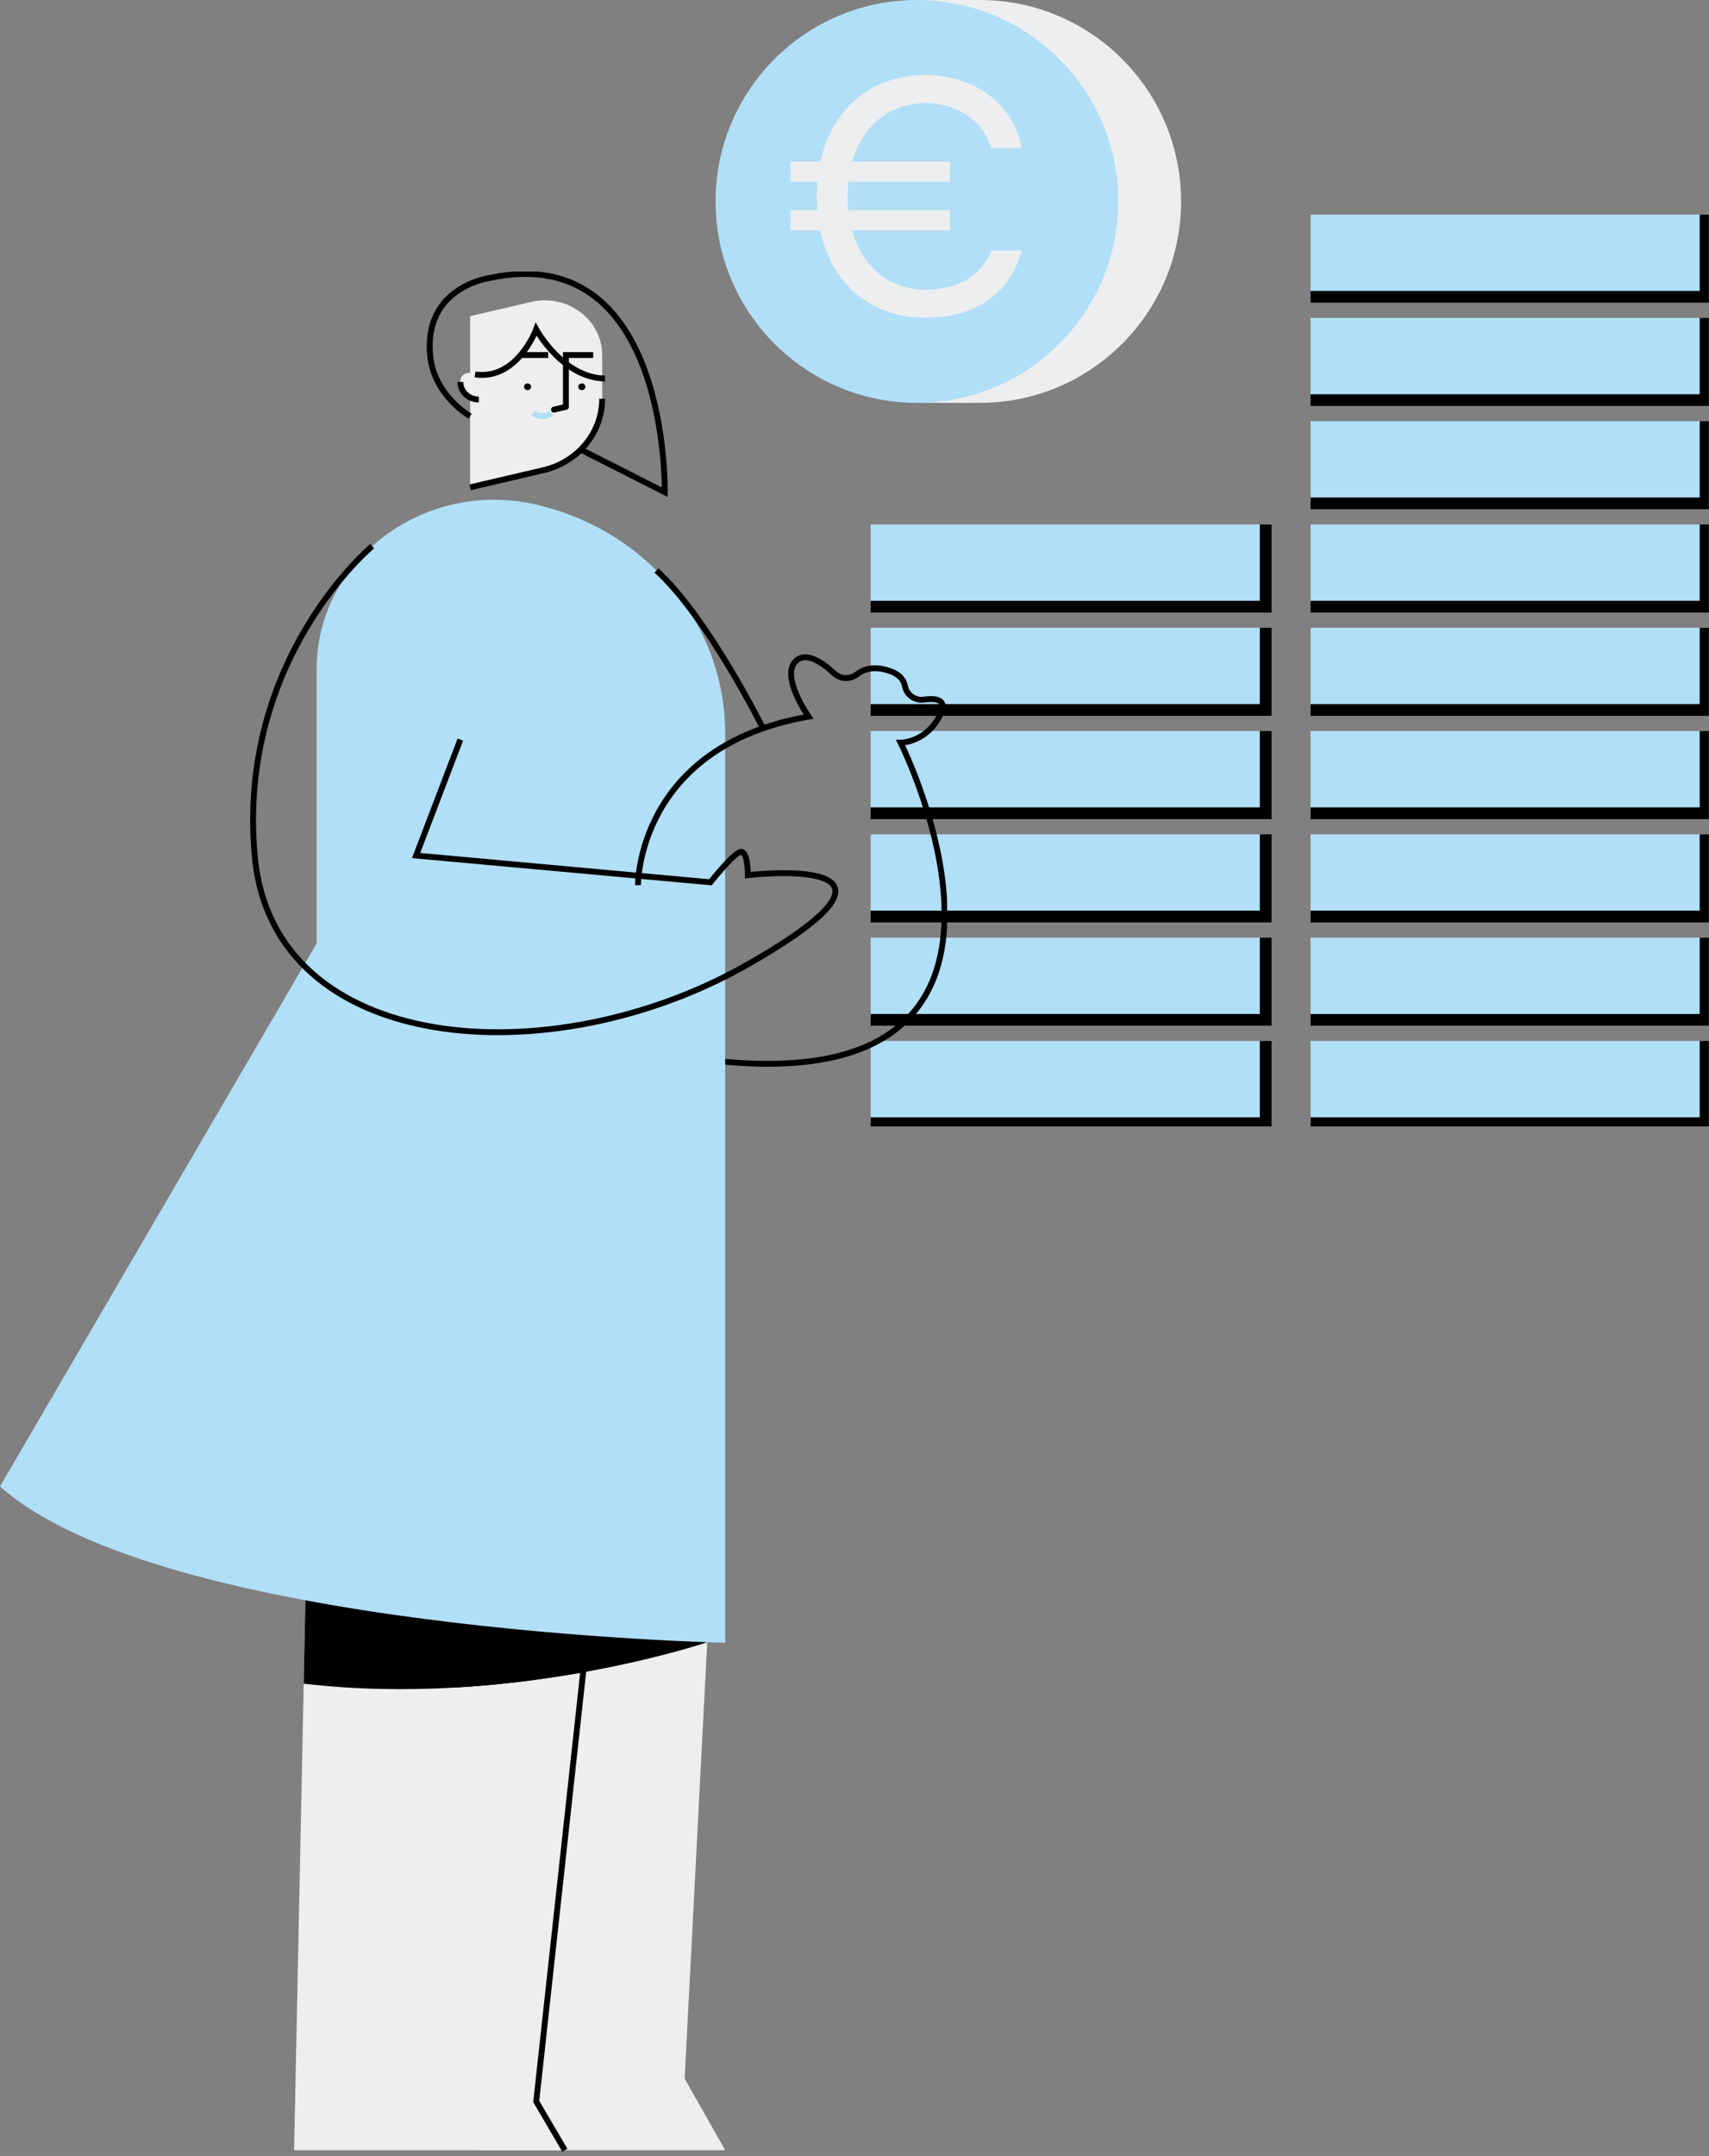
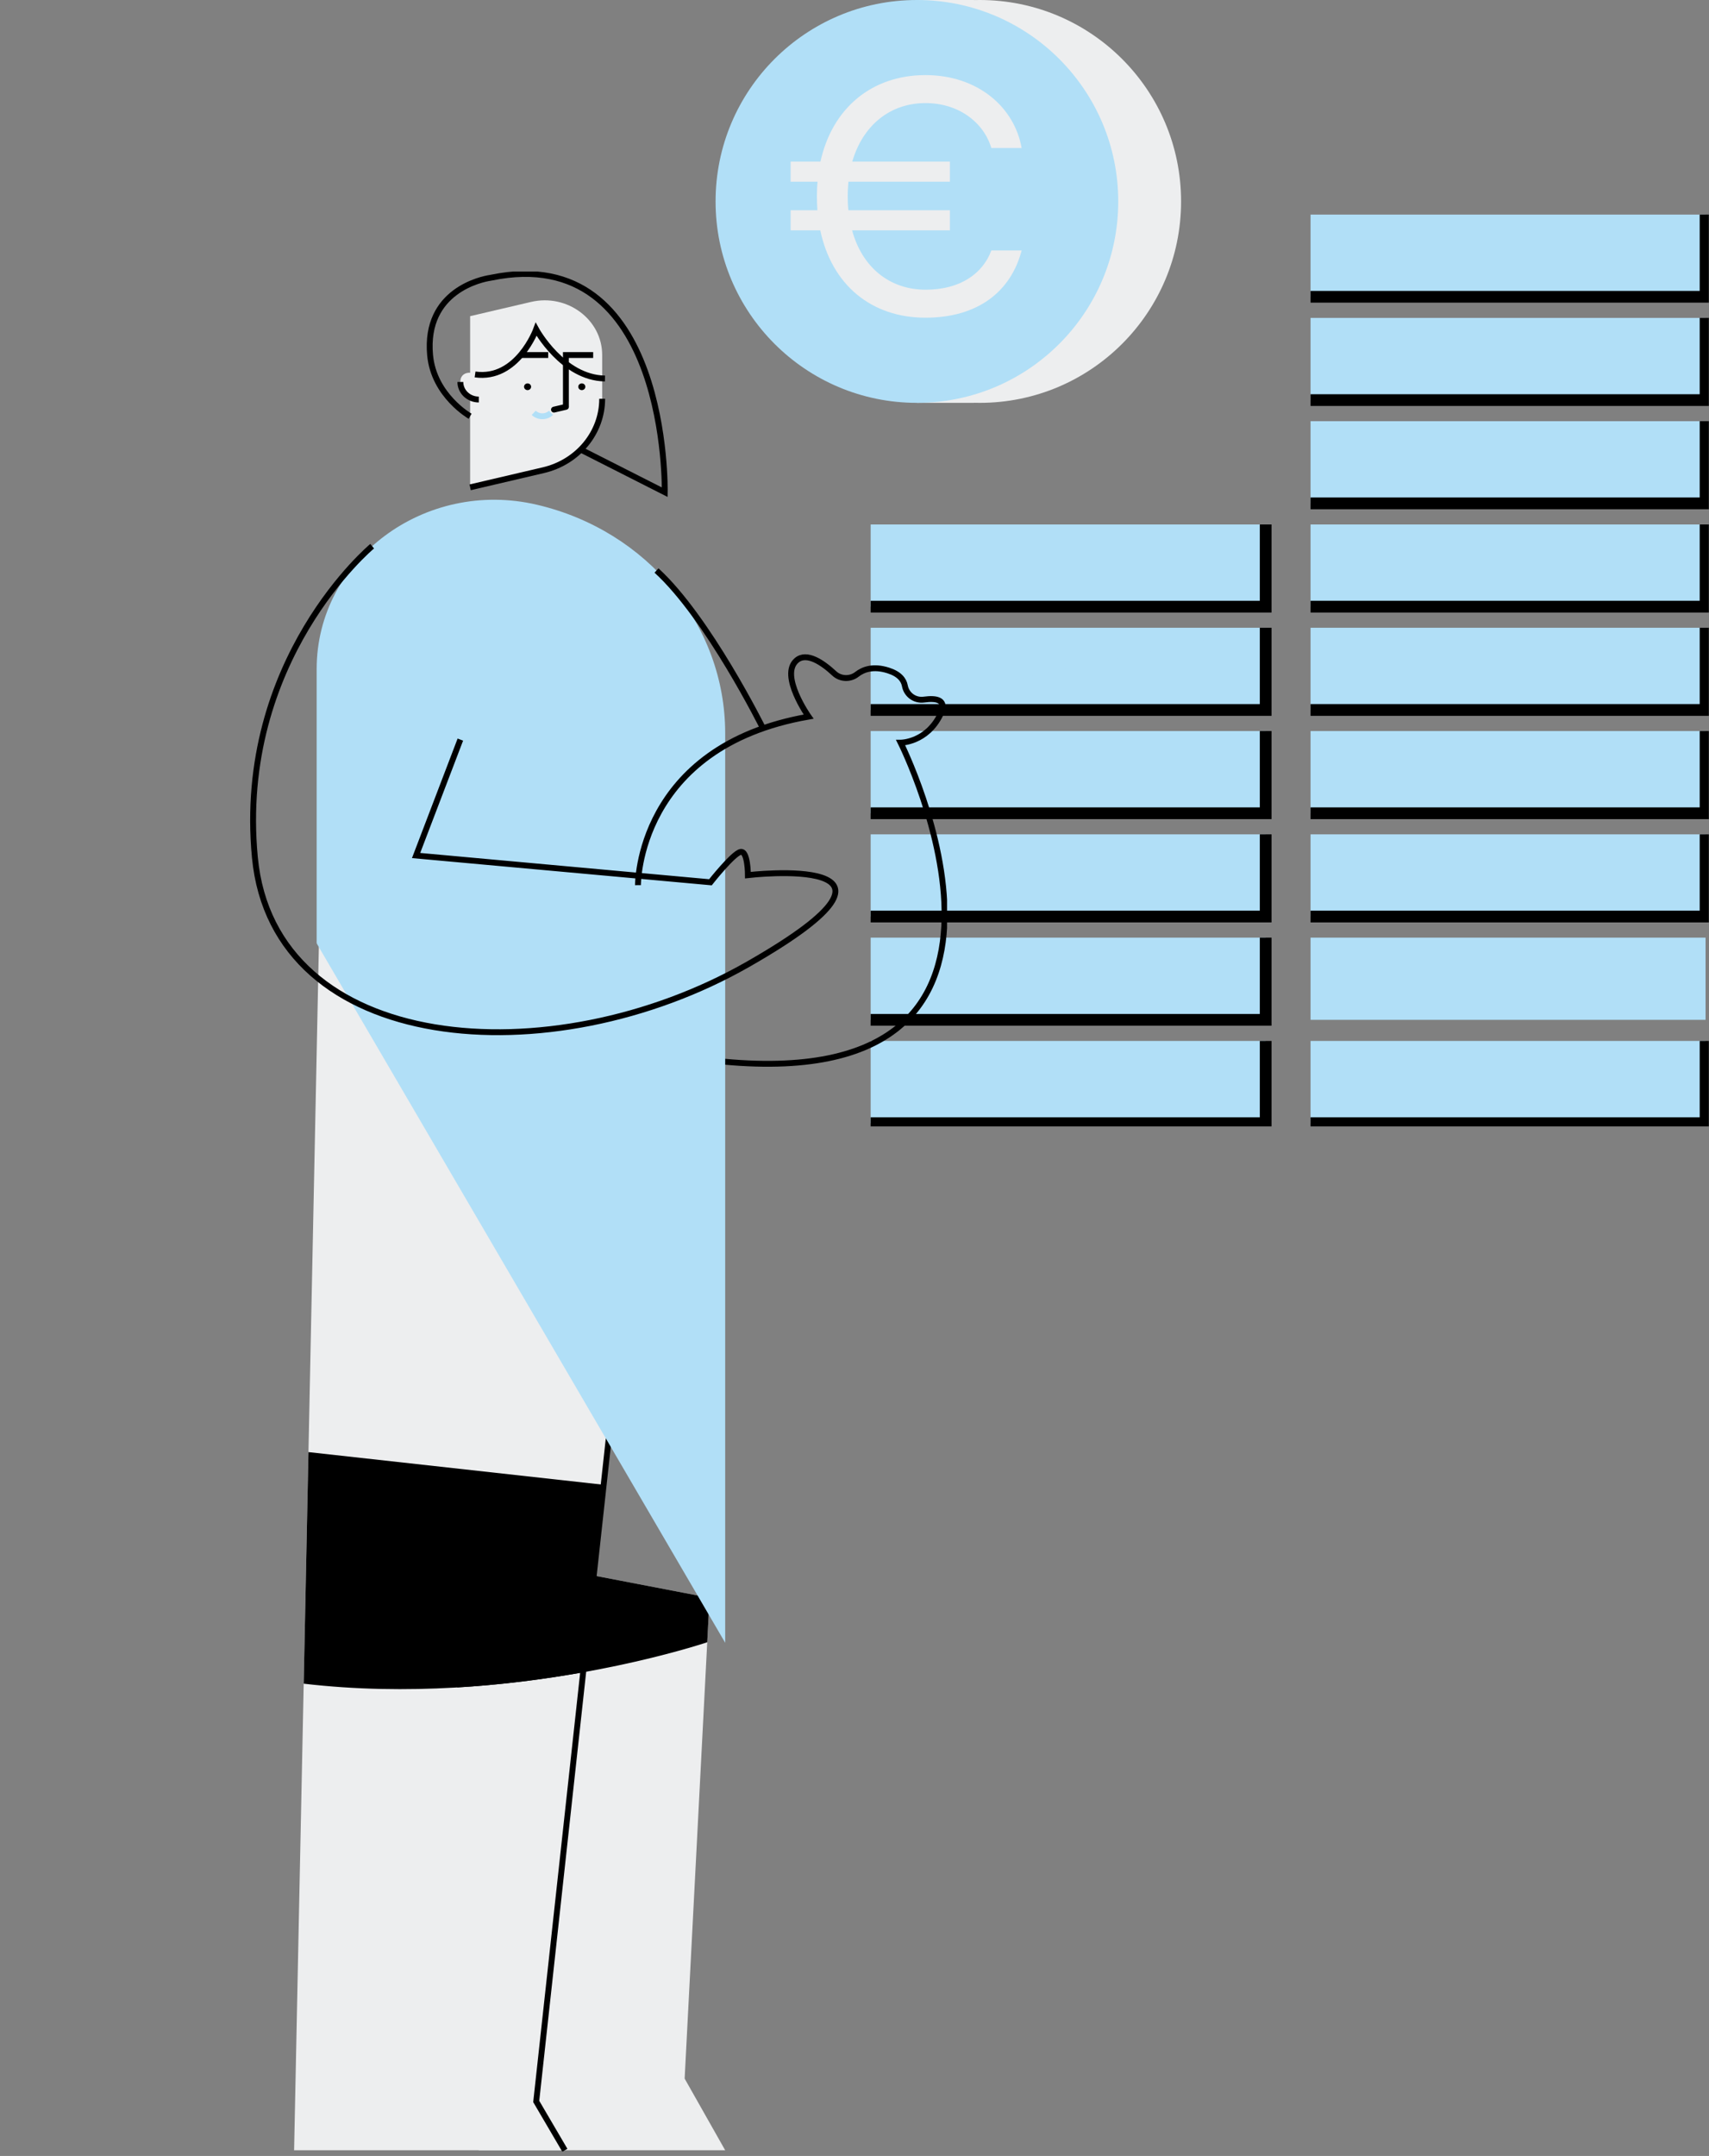
<svg xmlns="http://www.w3.org/2000/svg" width="291" height="367" viewBox="0 0 291 367" fill="none">
  <rect x="0" y="0" width="291" height="367" fill="#808080" stroke="none" />
  <g clip-path="url(#clip0_214_1829)">
    <path d="M166.827 68.576C185.76 68.576 201.109 53.225 201.109 34.288C201.109 15.351 185.76 0 166.827 0C147.893 0 132.545 15.351 132.545 34.288C132.545 53.225 147.893 68.576 166.827 68.576Z" fill="#EDEEEF" />
    <path d="M165.85 0H156.126V68.576H165.85V0Z" fill="#EDEEEF" />
    <path d="M156.126 68.576C175.06 68.576 190.408 53.225 190.408 34.288C190.408 15.351 175.06 0 156.126 0C137.193 0 121.844 15.351 121.844 34.288C121.844 53.225 137.193 68.576 156.126 68.576Z" fill="#B1DFF7" />
    <path d="M290.417 177.196H223.155V191.188H290.417V177.196Z" fill="#B1DFF7" />
    <path d="M290.417 177.196V191.188H223.155" stroke="black" stroke-width="2" stroke-miterlimit="10" />
    <path d="M290.417 159.613H223.155V173.604H290.417V159.613Z" fill="#B1DFF7" />
-     <path d="M290.417 159.613V173.604H223.155" stroke="black" stroke-width="2" stroke-miterlimit="10" />
    <path d="M290.417 142.029H223.155V156.021H290.417V142.029Z" fill="#B1DFF7" />
    <path d="M290.417 142.029V156.021H223.155" stroke="black" stroke-width="2" stroke-miterlimit="10" />
    <path d="M290.417 124.446H223.155V138.438H290.417V124.446Z" fill="#B1DFF7" />
    <path d="M290.417 124.446V138.438H223.155" stroke="black" stroke-width="2" stroke-miterlimit="10" />
    <path d="M290.417 106.863H223.155V120.854H290.417V106.863Z" fill="#B1DFF7" />
    <path d="M290.417 106.863V120.855H223.155" stroke="black" stroke-width="2" stroke-miterlimit="10" />
    <path d="M290.417 89.28H223.155V103.272H290.417V89.28Z" fill="#B1DFF7" />
    <path d="M290.417 89.28V103.272H223.155" stroke="black" stroke-width="2" stroke-miterlimit="10" />
    <path d="M290.417 71.697H223.155V85.688H290.417V71.697Z" fill="#B1DFF7" />
    <path d="M290.417 71.697V85.688H223.155" stroke="black" stroke-width="2" stroke-miterlimit="10" />
    <path d="M290.417 54.113H223.155V68.105H290.417V54.113Z" fill="#B1DFF7" />
    <path d="M290.417 54.113V68.105H223.155" stroke="black" stroke-width="2" stroke-miterlimit="10" />
    <path d="M290.417 36.53H223.155V50.522H290.417V36.53Z" fill="#B1DFF7" />
    <path d="M290.417 36.53V50.522H223.155" stroke="black" stroke-width="2" stroke-miterlimit="10" />
    <path d="M215.514 177.196H148.252V191.188H215.514V177.196Z" fill="#B1DFF7" />
    <path d="M215.514 177.196V191.188H148.252" stroke="black" stroke-width="2" stroke-miterlimit="10" />
    <path d="M215.514 159.613H148.252V173.604H215.514V159.613Z" fill="#B1DFF7" />
    <path d="M215.514 159.613V173.604H148.252" stroke="black" stroke-width="2" stroke-miterlimit="10" />
    <path d="M215.514 142.029H148.252V156.021H215.514V142.029Z" fill="#B1DFF7" />
    <path d="M215.514 142.029V156.021H148.252" stroke="black" stroke-width="2" stroke-miterlimit="10" />
    <path d="M215.514 124.446H148.252V138.438H215.514V124.446Z" fill="#B1DFF7" />
    <path d="M215.514 124.446V138.438H148.252" stroke="black" stroke-width="2" stroke-miterlimit="10" />
    <path d="M215.514 106.863H148.252V120.854H215.514V106.863Z" fill="#B1DFF7" />
    <path d="M215.514 106.863V120.855H148.252" fill="#B1DFF7" />
    <path d="M215.514 106.863V120.855H148.252" stroke="black" stroke-width="2" stroke-miterlimit="10" />
    <path d="M215.514 89.28H148.252V103.272H215.514V89.28Z" fill="#B1DFF7" />
    <path d="M215.514 89.28V103.272H148.252" stroke="black" stroke-width="2" stroke-miterlimit="10" />
    <path d="M134.627 39.211H139.673C141.622 48.458 148.33 54.081 157.59 54.081C166.477 54.081 172.124 49.657 173.959 42.636H168.799C167.337 46.603 163.466 49.315 157.618 49.315C151.484 49.315 146.811 45.519 145.091 39.211H161.746V35.786H144.46C144.374 35.016 144.345 34.245 144.345 33.417C144.345 32.561 144.403 31.734 144.46 30.934H161.746V27.51H145.119C146.925 21.316 151.57 17.549 157.59 17.549C163.266 17.549 167.509 20.86 168.799 25.198H173.959C172.697 18.091 166.333 12.783 157.59 12.783C148.445 12.783 141.708 18.405 139.701 27.51H134.627V30.934H139.214C139.128 31.734 139.099 32.561 139.099 33.417C139.099 34.217 139.128 35.016 139.185 35.786H134.627V39.211Z" fill="#EDEEEF" />
  </g>
  <g clip-path="url(#clip1_214_1829)">
    <path d="M120.817 271.984L116.578 353.836L123.482 366.034H81.53L76.73 263.517" fill="#EDEEEF" />
    <path d="M112.982 159.59L63.346 156.356L54.32 159.852L50.078 366.034H96.182L91.307 357.725L112.982 159.59Z" fill="#EDEEEF" />
    <path d="M52.524 247.187L102.791 252.749L99.299 284.67C86.587 286.946 69.466 288.69 51.713 286.607L52.524 247.187H52.524Z" fill="black" />
    <path d="M120.425 279.552C120.425 279.552 101.995 285.809 77.841 287.248L76.729 263.517L120.817 271.984L120.425 279.552L120.425 279.552Z" fill="black" />
    <path d="M96.182 366.034L91.307 357.725L112.982 159.59" stroke="black" stroke-miterlimit="10" />
    <path d="M102.536 60.435V67.887C102.536 73.649 98.401 78.667 92.517 80.043L80.05 82.957V53.821L90.416 51.397C96.582 49.955 102.536 54.395 102.536 60.434V60.435Z" fill="#EDEEEF" />
    <path d="M102.536 67.887C102.536 73.649 98.401 78.667 92.517 80.042L80.05 82.957" stroke="black" stroke-miterlimit="10" />
    <path d="M89.833 66.409C89.501 66.409 89.232 66.153 89.232 65.837C89.232 65.521 89.501 65.264 89.833 65.264C90.165 65.264 90.435 65.521 90.435 65.837C90.435 66.153 90.165 66.409 89.833 66.409Z" fill="black" />
    <path d="M99.068 66.409C98.736 66.409 98.466 66.153 98.466 65.837C98.466 65.521 98.736 65.264 99.068 65.264C99.4 65.264 99.669 65.521 99.669 65.837C99.669 66.153 99.4 66.409 99.068 66.409Z" fill="black" />
    <path d="M96.359 69.248V60.435H101.001" stroke="black" stroke-miterlimit="10" />
    <path d="M88.701 60.435H93.343" stroke="black" stroke-miterlimit="10" />
    <path d="M81.53 64.95V68.011C79.795 68.011 78.387 66.672 78.387 65.021C78.387 64.93 78.392 64.839 78.4 64.749C78.576 62.893 81.53 63.086 81.53 64.95L81.53 64.95Z" fill="#EDEEEF" />
    <path d="M81.53 68.011C79.795 68.011 78.387 66.672 78.387 65.021" stroke="black" stroke-miterlimit="10" />
    <path d="M93.821 70.278C93.008 71.052 91.691 71.052 90.878 70.278" stroke="#B1DFF7" stroke-miterlimit="10" />
    <path d="M96.359 69.255L94.329 69.73" stroke="black" stroke-miterlimit="10" stroke-linecap="round" />
    <path d="M53.92 113.875V160.58L123.482 176.842V124.825C123.482 106.381 110.244 90.319 91.413 85.917C72.338 81.458 53.92 95.192 53.92 113.875H53.92Z" fill="#B1DFF7" />
    <path d="M103.012 64.431C95.806 64.33 91.293 56.064 91.293 56.064C91.293 56.064 88.098 64.764 80.894 63.741" stroke="black" stroke-miterlimit="10" />
    <path d="M99.068 76.628L113.187 83.785C113.187 83.785 114.031 40.996 83.675 47.26C83.58 47.28 83.482 47.297 83.385 47.313C82.143 47.511 72.239 49.438 73.232 60.434C73.855 67.331 80.049 70.857 80.049 70.857" stroke="black" stroke-miterlimit="10" />
    <path d="M108.63 150.677C108.63 150.677 108.443 127.096 137.683 121.989C137.683 121.989 132.72 114.967 135.62 112.43C137.364 110.904 140.13 112.849 142.057 114.641C143.114 115.624 144.766 115.681 145.91 114.79C147.007 113.936 148.716 113.327 151.238 114.127C153.145 114.731 153.891 115.733 154.077 116.749C154.352 118.249 155.755 119.31 157.339 119.089C159.453 118.795 161.34 119.097 160.14 121.586C157.808 126.425 153.357 126.425 153.357 126.425C153.357 126.425 184.303 188.218 120.291 180.405" stroke="black" stroke-miterlimit="10" />
-     <path d="M53.92 160.58L103.013 162.714L123.482 176.842V279.645C123.482 279.645 27.555 277.629 3.8147e-05 253.033L53.92 160.58Z" fill="#B1DFF7" />
+     <path d="M53.92 160.58L103.013 162.714L123.482 176.842V279.645L53.92 160.58Z" fill="#B1DFF7" />
    <path d="M63.368 92.979C63.368 92.979 40.206 112.234 43.398 145.937C46.59 179.639 93.834 183.282 127.352 164.154C160.869 145.026 127.352 148.973 127.352 148.973C127.352 148.973 127.352 144.722 126.075 145.026C124.798 145.33 120.968 150.187 120.968 150.187L70.85 145.633L78.387 125.898" stroke="black" stroke-miterlimit="10" />
    <path d="M129.922 123.981C129.922 123.981 120.557 105.108 111.785 97.118" stroke="black" stroke-miterlimit="10" />
  </g>
  <defs>
    <clipPath id="clip0_214_1829">
      <rect width="169.125" height="191.741" fill="white" transform="translate(121.844)" />
    </clipPath>
    <clipPath id="clip1_214_1829">
      <rect width="161.259" height="320" fill="white" transform="matrix(-1 0 0 1 161.259 46.23)" />
    </clipPath>
  </defs>
</svg>